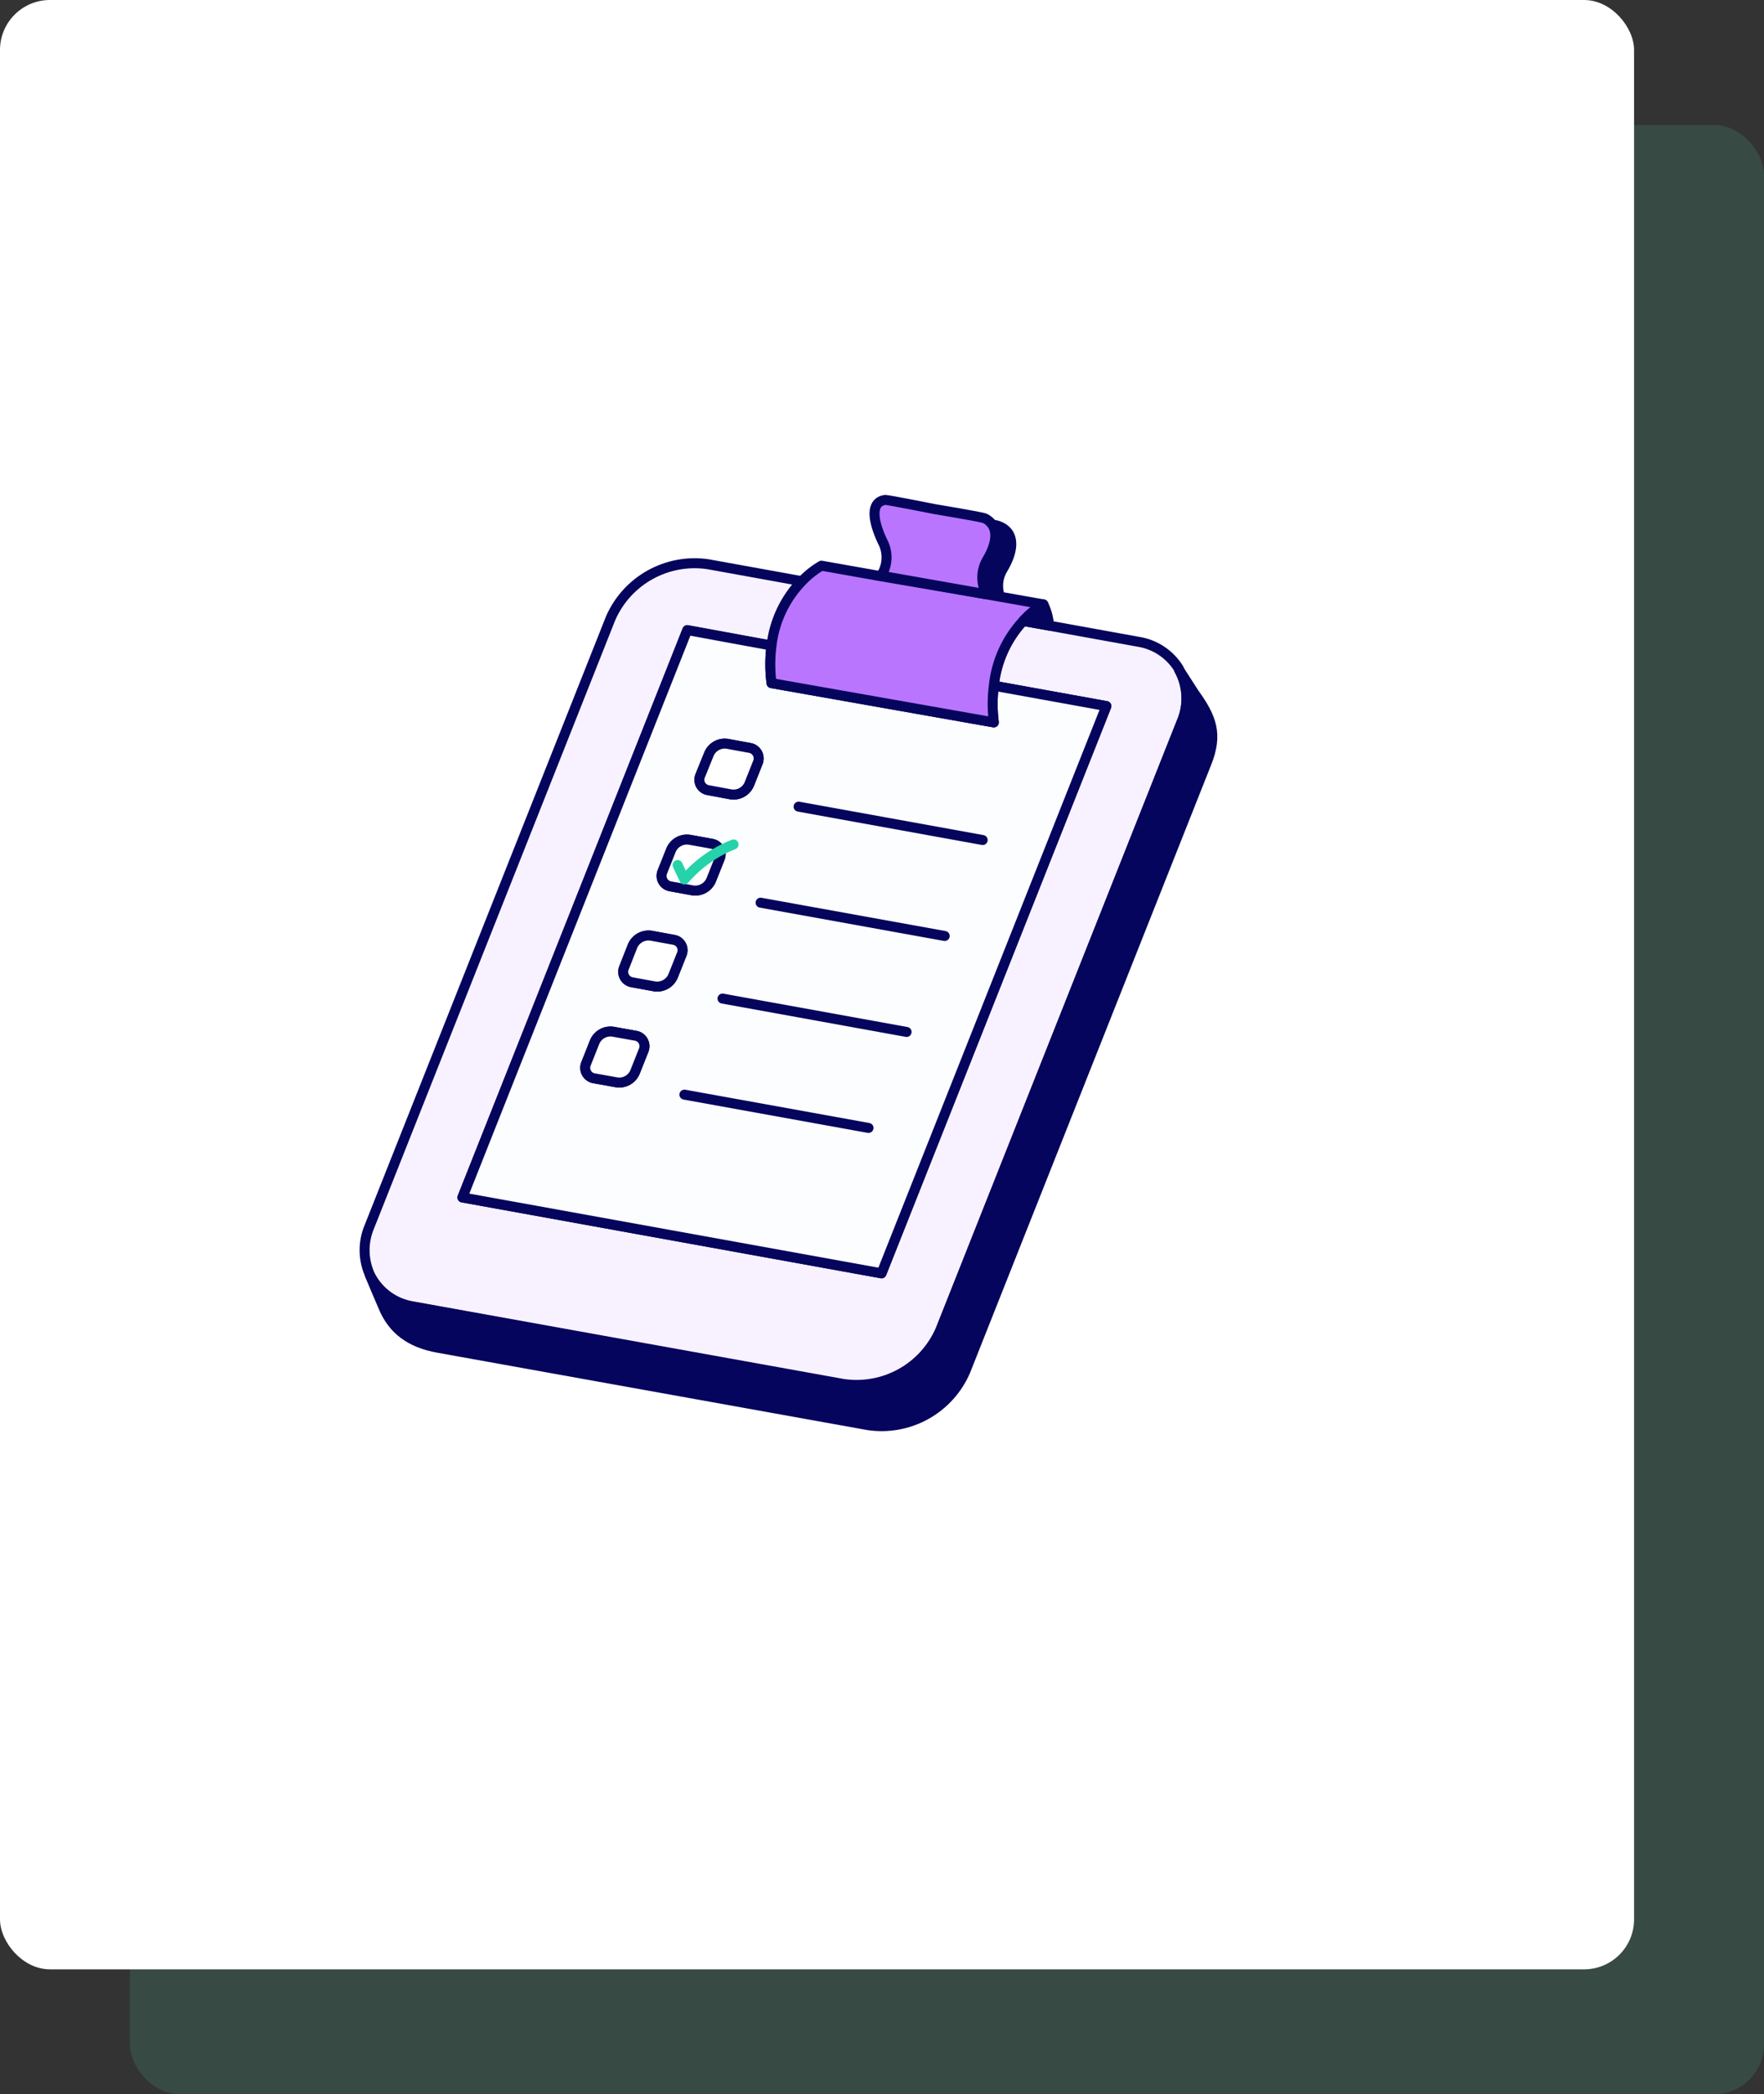
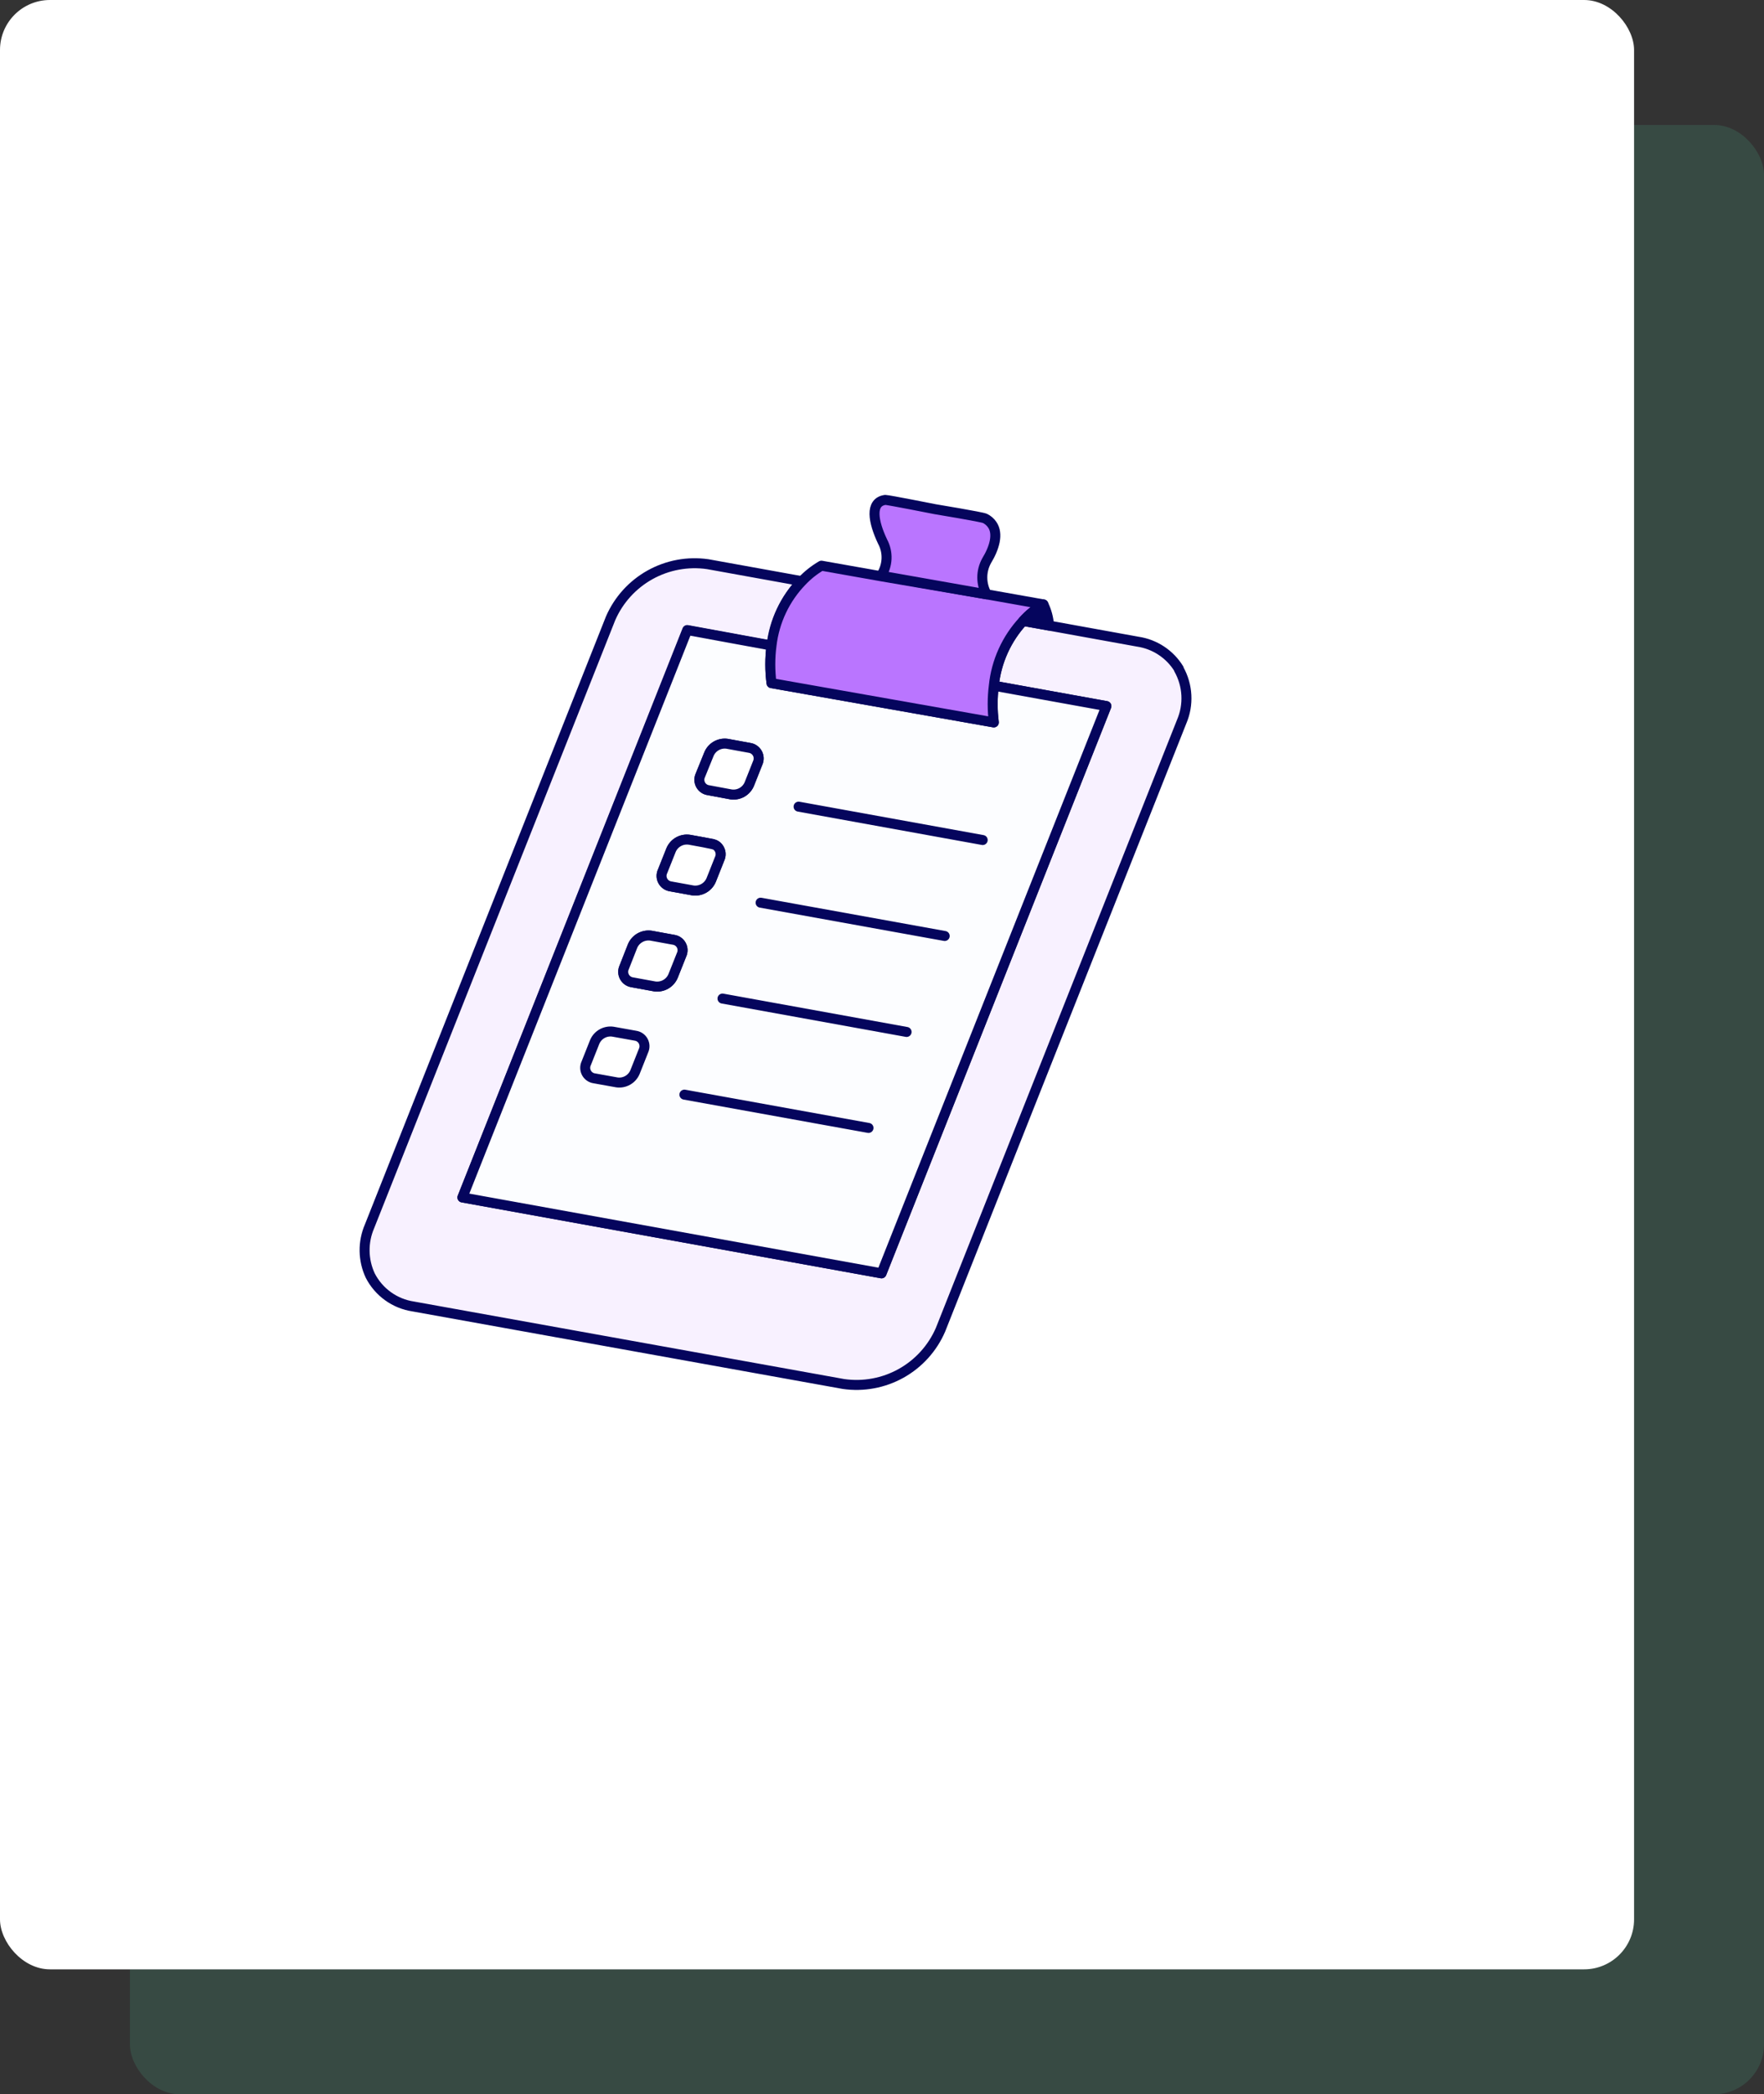
<svg xmlns="http://www.w3.org/2000/svg" width="353" height="419" viewBox="0 0 353 419" fill="none">
  <rect x="0" y="0" width="353" height="419" fill="#333333" stroke="none" />
  <rect x="26" y="25" width="327" height="394" rx="10" fill="#51CEA2" fill-opacity="0.15" />
  <rect width="327" height="394" rx="10" fill="white" />
-   <path d="M198.546 104.976C199.155 105.007 199.752 105.166 200.296 105.441C203.395 106.99 202.62 110.646 200.622 113.93C200.139 114.744 199.843 115.656 199.755 116.599C199.666 117.542 199.788 118.492 200.11 119.382L195.122 118.499L198.546 104.976Z" fill="#05055D" stroke="#05055D" stroke-width="2" stroke-linecap="round" stroke-linejoin="round" />
  <path d="M236.46 144.397L188.206 266.047C186.608 269.737 183.84 272.798 180.329 274.758C176.818 276.717 172.76 277.467 168.78 276.891L82.697 261.384C80.872 261.111 79.139 260.406 77.641 259.328C76.143 258.251 74.924 256.831 74.084 255.188C73.369 253.651 72.986 251.98 72.962 250.285C72.938 248.589 73.273 246.908 73.945 245.351L122.184 123.716C123.787 120.027 126.558 116.967 130.071 115.008C133.584 113.048 137.644 112.298 141.625 112.873L160.477 116.281C157.104 119.812 154.991 124.36 154.467 129.216L137.597 126.117L92.534 239.573L176.402 254.754L221.403 141.268L198.864 137.193C199.358 132.348 201.419 127.796 204.735 124.227L209.909 125.157L227.693 128.379C229.374 128.629 230.98 129.244 232.398 130.181C233.816 131.117 235.013 132.353 235.903 133.801V133.894C236.796 135.484 237.31 137.259 237.407 139.08C237.504 140.902 237.18 142.721 236.46 144.397Z" fill="#F8F1FF" stroke="#05055D" stroke-width="2" stroke-linecap="round" stroke-linejoin="round" />
-   <path d="M241.445 152.641L193.191 274.291C191.6 277.983 188.835 281.047 185.326 283.007C181.816 284.968 177.758 285.716 173.78 285.135L87.666 269.644C82.012 268.622 78.527 265.957 76.652 261.325C76.652 261.325 74.205 255.625 74.065 255.237C74.905 256.881 76.124 258.3 77.622 259.378C79.12 260.456 80.853 261.16 82.678 261.434L168.761 277.018C172.741 277.594 176.799 276.844 180.31 274.884C183.821 272.925 186.589 269.864 188.187 266.174L236.441 144.524C237.173 142.853 237.51 141.037 237.426 139.216C237.343 137.395 236.842 135.617 235.961 134.021L238.951 138.668C242.483 143.563 243.738 146.925 241.445 152.641Z" fill="#05055D" stroke="#05055D" stroke-width="2" stroke-linecap="round" stroke-linejoin="round" />
  <path d="M198.867 137.19C198.558 139.627 198.558 142.094 198.867 144.532L154.392 136.678C154.065 134.179 154.065 131.649 154.392 129.15L137.523 126.052L92.537 239.569L176.405 254.75L221.406 141.264L198.867 137.19ZM128.77 210.214L127.066 214.505C126.773 215.198 126.258 215.775 125.602 216.145C124.947 216.515 124.187 216.657 123.441 216.55L118.949 215.744C118.618 215.7 118.303 215.579 118.028 215.39C117.753 215.202 117.526 214.951 117.366 214.658C117.206 214.365 117.117 214.039 117.107 213.705C117.097 213.372 117.165 213.041 117.307 212.739L119.011 208.448C119.307 207.753 119.825 207.176 120.483 206.806C121.142 206.436 121.904 206.295 122.651 206.403L127.144 207.209C127.473 207.255 127.787 207.377 128.06 207.567C128.333 207.757 128.558 208.008 128.716 208.3C128.875 208.593 128.962 208.918 128.971 209.251C128.981 209.583 128.912 209.913 128.77 210.214ZM136.392 191.005L134.688 195.281C134.392 195.978 133.876 196.559 133.218 196.934C132.561 197.309 131.798 197.457 131.048 197.356L126.555 196.535C126.224 196.491 125.909 196.37 125.634 196.182C125.359 195.993 125.132 195.742 124.972 195.449C124.812 195.156 124.723 194.83 124.713 194.497C124.703 194.163 124.771 193.832 124.913 193.53L126.602 189.239C126.905 188.547 127.426 187.972 128.086 187.603C128.746 187.234 129.509 187.09 130.258 187.194L134.75 188.015C135.08 188.057 135.396 188.176 135.671 188.363C135.946 188.55 136.173 188.8 136.333 189.091C136.494 189.383 136.582 189.709 136.593 190.041C136.603 190.374 136.534 190.704 136.392 191.005ZM144.013 171.796L142.309 176.087C142.011 176.782 141.494 177.359 140.837 177.731C140.179 178.103 139.418 178.25 138.669 178.148L134.146 177.327C133.823 177.27 133.518 177.14 133.254 176.946C132.991 176.752 132.775 176.5 132.625 176.208C132.475 175.917 132.395 175.596 132.39 175.268C132.385 174.941 132.456 174.617 132.597 174.321L134.301 170.046C134.599 169.353 135.117 168.777 135.775 168.408C136.433 168.038 137.194 167.895 137.941 168.001L142.433 168.807C142.757 168.86 143.063 168.987 143.329 169.178C143.595 169.369 143.813 169.62 143.966 169.909C144.119 170.199 144.203 170.52 144.211 170.847C144.219 171.175 144.152 171.499 144.013 171.796ZM151.635 152.619L149.931 156.91C149.632 157.601 149.113 158.175 148.455 158.542C147.797 158.909 147.036 159.048 146.291 158.939L141.798 158.102C141.468 158.061 141.152 157.942 140.877 157.755C140.602 157.567 140.375 157.318 140.215 157.026C140.055 156.735 139.966 156.409 139.956 156.076C139.945 155.744 140.014 155.413 140.156 155.113L141.891 150.837C142.189 150.151 142.703 149.581 143.354 149.215C144.006 148.848 144.76 148.705 145.501 148.808L149.993 149.629C150.32 149.676 150.632 149.799 150.903 149.988C151.175 150.176 151.399 150.425 151.558 150.715C151.717 151.005 151.807 151.327 151.82 151.658C151.834 151.988 151.77 152.317 151.635 152.619Z" fill="#FCFDFF" stroke="#05055D" stroke-width="2" stroke-linecap="round" stroke-linejoin="round" />
  <path d="M159.811 161.385L196.648 168.062" stroke="#05055D" stroke-width="2" stroke-linecap="round" stroke-linejoin="round" />
  <path d="M152.208 180.599L189.046 187.26" stroke="#05055D" stroke-width="2" stroke-linecap="round" stroke-linejoin="round" />
  <path d="M144.582 199.782L181.42 206.459" stroke="#05055D" stroke-width="2" stroke-linecap="round" stroke-linejoin="round" />
  <path d="M136.961 219.002L173.799 225.663" stroke="#05055D" stroke-width="2" stroke-linecap="round" stroke-linejoin="round" />
  <path d="M208.794 120.921C207.287 121.809 205.924 122.922 204.751 124.221C201.436 127.789 199.374 132.341 198.88 137.187C198.572 139.624 198.572 142.091 198.88 144.529L154.39 136.675C154.063 134.177 154.063 131.646 154.39 129.147C154.948 124.303 157.088 119.778 160.478 116.274C161.627 115.062 162.941 114.019 164.382 113.176L176.356 115.298L197.455 118.907L208.794 120.921Z" fill="#BA75FF" stroke="#05055D" stroke-width="2" stroke-linecap="round" stroke-linejoin="round" />
-   <path d="M128.768 210.213L127.064 214.504C126.771 215.198 126.256 215.774 125.6 216.144C124.944 216.514 124.185 216.657 123.439 216.549L118.947 215.744C118.616 215.7 118.301 215.579 118.026 215.39C117.75 215.201 117.524 214.95 117.364 214.657C117.204 214.365 117.115 214.038 117.105 213.705C117.095 213.372 117.163 213.04 117.305 212.738L119.009 208.447C119.305 207.753 119.823 207.176 120.481 206.806C121.14 206.436 121.902 206.294 122.649 206.403L127.142 207.208C127.471 207.254 127.785 207.377 128.058 207.567C128.331 207.756 128.556 208.007 128.714 208.3C128.873 208.592 128.96 208.918 128.969 209.25C128.979 209.583 128.91 209.912 128.768 210.213Z" fill="white" stroke="#05055D" stroke-width="2" stroke-linecap="round" stroke-linejoin="round" />
  <path d="M136.389 191.003L134.685 195.278C134.389 195.975 133.873 196.556 133.215 196.931C132.557 197.306 131.795 197.455 131.044 197.354L126.552 196.533C126.221 196.489 125.906 196.368 125.631 196.179C125.355 195.99 125.129 195.739 124.969 195.447C124.809 195.154 124.72 194.828 124.71 194.494C124.7 194.161 124.768 193.83 124.91 193.528L126.598 189.237C126.902 188.544 127.423 187.969 128.083 187.6C128.743 187.231 129.505 187.088 130.254 187.192L134.747 188.013C135.077 188.054 135.392 188.174 135.668 188.361C135.943 188.548 136.17 188.797 136.33 189.089C136.49 189.381 136.579 189.706 136.589 190.039C136.6 190.371 136.531 190.702 136.389 191.003Z" fill="white" stroke="#05055D" stroke-width="2" stroke-linecap="round" stroke-linejoin="round" />
-   <path d="M144.009 171.796L142.305 176.087C142.007 176.781 141.49 177.358 140.833 177.73C140.175 178.103 139.414 178.249 138.665 178.147L134.142 177.326C133.819 177.27 133.514 177.139 133.25 176.945C132.987 176.751 132.771 176.499 132.621 176.208C132.471 175.917 132.391 175.595 132.386 175.268C132.381 174.94 132.451 174.616 132.593 174.321L134.297 170.045C134.595 169.352 135.113 168.777 135.771 168.407C136.429 168.038 137.19 167.895 137.937 168L142.429 168.806C142.753 168.859 143.059 168.986 143.325 169.177C143.591 169.369 143.809 169.619 143.962 169.909C144.115 170.198 144.199 170.519 144.207 170.847C144.215 171.174 144.148 171.499 144.009 171.796Z" fill="white" stroke="#05055D" stroke-width="2" stroke-linecap="round" stroke-linejoin="round" />
+   <path d="M144.009 171.796L142.305 176.087C142.007 176.781 141.49 177.358 140.833 177.73C140.175 178.103 139.414 178.249 138.665 178.147L134.142 177.326C133.819 177.27 133.514 177.139 133.25 176.945C132.987 176.751 132.771 176.499 132.621 176.208C132.471 175.917 132.391 175.595 132.386 175.268C132.381 174.94 132.451 174.616 132.593 174.321L134.297 170.045C134.595 169.352 135.113 168.777 135.771 168.407C136.429 168.038 137.19 167.895 137.937 168C142.753 168.859 143.059 168.986 143.325 169.177C143.591 169.369 143.809 169.619 143.962 169.909C144.115 170.198 144.199 170.519 144.207 170.847C144.215 171.174 144.148 171.499 144.009 171.796Z" fill="white" stroke="#05055D" stroke-width="2" stroke-linecap="round" stroke-linejoin="round" />
  <path d="M151.632 152.613L149.928 156.904C149.629 157.595 149.11 158.169 148.452 158.536C147.794 158.903 147.033 159.042 146.287 158.933L141.795 158.096C141.465 158.055 141.149 157.936 140.874 157.749C140.599 157.562 140.372 157.312 140.211 157.02C140.051 156.729 139.962 156.403 139.952 156.071C139.942 155.738 140.011 155.408 140.153 155.107L141.888 150.831C142.185 150.145 142.699 149.575 143.351 149.209C144.003 148.843 144.757 148.7 145.497 148.802L149.99 149.623C150.317 149.671 150.628 149.794 150.9 149.982C151.171 150.17 151.395 150.419 151.555 150.709C151.714 150.999 151.804 151.322 151.817 151.652C151.83 151.982 151.767 152.311 151.632 152.613Z" fill="white" stroke="#05055D" stroke-width="2" stroke-linecap="round" stroke-linejoin="round" />
  <path d="M197.455 118.912L176.31 115.178C176.974 114.177 177.354 113.014 177.409 111.813C177.463 110.613 177.19 109.42 176.62 108.362C174.714 104.35 174.033 100.431 177.162 100.013C177.75 100.013 187.122 101.872 187.122 101.872C187.122 101.872 196.51 103.421 197.099 103.715C197.684 104.001 198.186 104.433 198.555 104.97C199.825 106.798 199.004 109.617 197.424 112.204C196.859 113.233 196.565 114.388 196.571 115.562C196.576 116.735 196.88 117.888 197.455 118.912Z" fill="#BA75FF" stroke="#05055D" stroke-width="2" stroke-linecap="round" stroke-linejoin="round" />
  <path d="M209.925 125.154L204.751 124.224C205.924 122.926 207.287 121.813 208.795 120.925C209.444 122.247 209.828 123.684 209.925 125.154Z" fill="#05055D" stroke="#05055D" stroke-width="2" stroke-linecap="round" stroke-linejoin="round" />
-   <path d="M135.597 173.069L136.96 175.95C139.619 172.85 142.996 170.446 146.797 168.949" stroke="#25D2A9" stroke-width="2" stroke-linecap="round" stroke-linejoin="round" />
</svg>